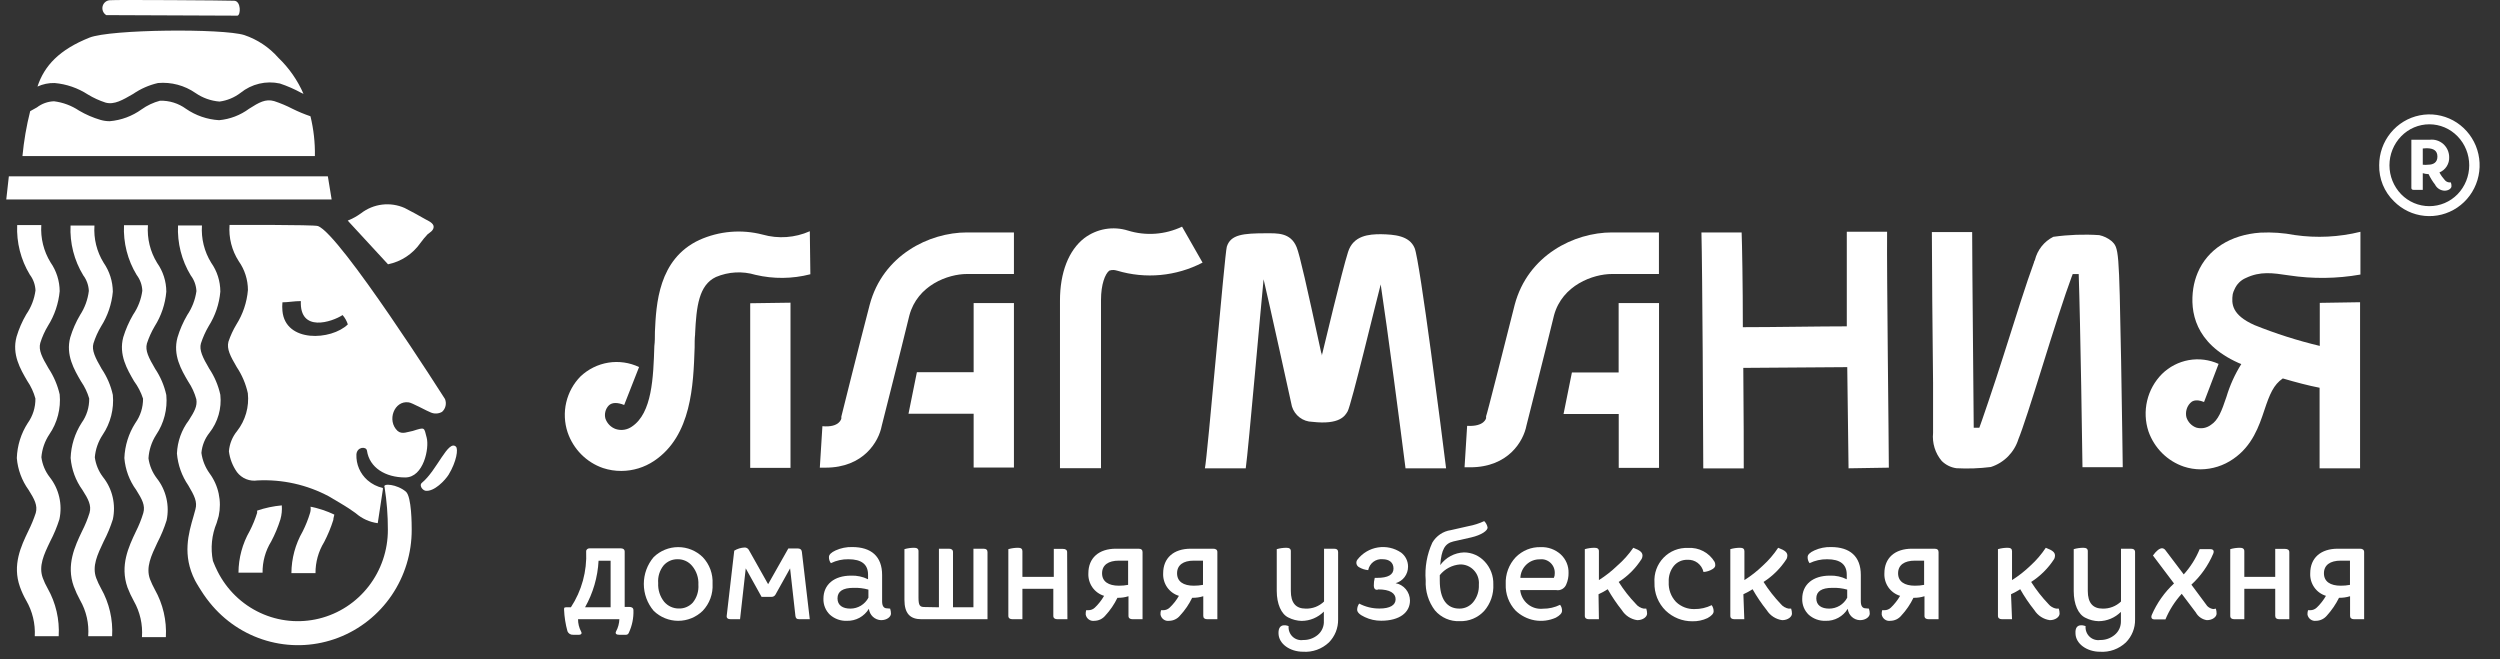
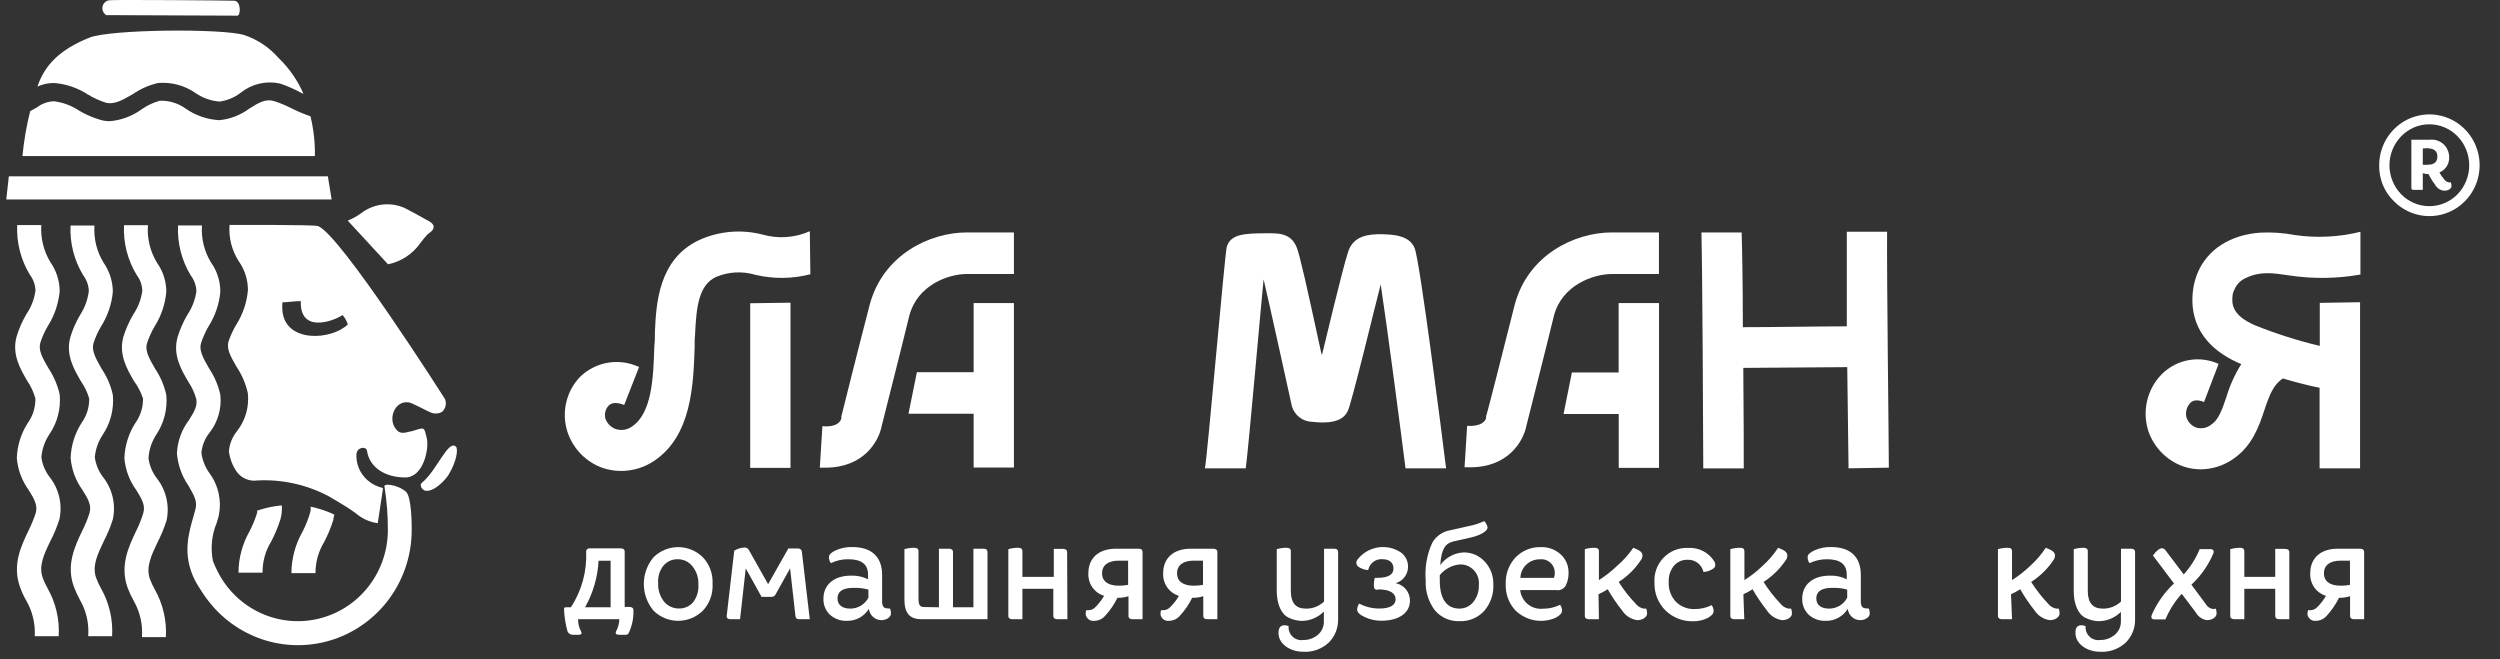
<svg xmlns="http://www.w3.org/2000/svg" width="110" height="29" viewBox="0 0 110 29" fill="none">
  <rect x="0" y="0" width="110" height="29" fill="#333333" stroke="none" />
  <path d="M19.579 17.556C19.579 17.556 14.957 10.281 13.986 9.945C13.807 9.883 10.1 9.896 10.1 9.896C10.057 10.459 10.2 11.021 10.505 11.494C10.766 11.863 10.908 12.306 10.909 12.761C10.863 13.302 10.688 13.823 10.399 14.281C10.256 14.519 10.139 14.772 10.051 15.036C9.97 15.351 10.132 15.667 10.416 16.151C10.649 16.5 10.815 16.891 10.905 17.302C10.97 17.9 10.798 18.5 10.428 18.971C10.223 19.222 10.099 19.531 10.072 19.856C10.113 20.187 10.236 20.503 10.428 20.774C10.533 20.911 10.671 21.017 10.83 21.081C10.989 21.145 11.162 21.165 11.33 21.139C12.421 21.084 13.505 21.326 14.471 21.84C14.904 22.106 15.236 22.274 15.653 22.582C15.927 22.82 16.263 22.973 16.621 23.02L16.847 21.532V21.471C16.596 21.416 16.362 21.298 16.167 21.127C16.008 20.987 15.882 20.813 15.797 20.617C15.713 20.421 15.674 20.209 15.682 19.995C15.706 19.655 16.119 19.63 16.147 19.831C16.256 20.577 16.957 21.008 17.831 21.008C18.64 21.008 18.895 19.716 18.774 19.257C18.652 18.798 18.717 18.786 18.159 18.962C17.948 18.995 17.693 19.13 17.495 18.962C17.009 18.511 17.345 17.61 17.981 17.704C18.098 17.704 18.839 18.114 18.96 18.151C19.039 18.184 19.123 18.199 19.208 18.194C19.293 18.189 19.376 18.164 19.45 18.122C19.527 18.053 19.581 17.962 19.604 17.86C19.627 17.759 19.619 17.653 19.579 17.556V17.556ZM12.427 13.679C12.415 13.553 12.415 13.427 12.427 13.302C12.682 13.302 12.941 13.248 13.237 13.248C13.18 14.646 14.605 14.167 15.074 13.863C15.178 13.983 15.256 14.122 15.305 14.273C14.577 14.982 12.553 15.089 12.427 13.679Z" fill="white" />
  <path d="M11.314 22.467C11.316 22.5 11.316 22.532 11.314 22.565C11.228 22.841 11.118 23.108 10.987 23.364C10.667 23.921 10.497 24.553 10.493 25.197H11.553C11.547 24.712 11.679 24.235 11.933 23.824C12.098 23.513 12.233 23.188 12.338 22.852C12.395 22.653 12.415 22.444 12.399 22.237C12.03 22.27 11.666 22.347 11.314 22.467V22.467Z" fill="white" />
  <path d="M13.663 22.294C13.677 22.386 13.67 22.48 13.643 22.569C13.558 22.851 13.448 23.126 13.315 23.389C12.996 23.944 12.826 24.574 12.822 25.217H13.882C13.879 24.735 14.011 24.261 14.262 23.852C14.425 23.539 14.56 23.213 14.666 22.876C14.666 22.794 14.699 22.716 14.711 22.643C14.377 22.483 14.025 22.366 13.663 22.294V22.294Z" fill="white" />
  <path d="M18.72 21.593C19.1 21.647 19.586 21.134 19.743 20.88C20.087 20.311 20.172 19.753 20.059 19.651C19.719 19.335 19.218 20.708 18.566 21.241C18.437 21.335 18.562 21.556 18.72 21.593Z" fill="white" />
  <path d="M15.3 9.707C15.509 9.624 15.706 9.515 15.887 9.383C16.157 9.175 16.477 9.044 16.813 9.003C17.15 8.962 17.491 9.013 17.802 9.15C17.948 9.219 18.571 9.559 18.737 9.658C18.83 9.707 19.089 9.818 19.081 9.986C19.073 10.154 18.891 10.244 18.822 10.301C18.707 10.422 18.6 10.551 18.502 10.687C18.162 11.174 17.651 11.511 17.073 11.629L15.3 9.707Z" fill="white" />
  <path d="M14.592 8.776H0.276L0.389 7.76H14.426L14.592 8.776Z" fill="white" />
  <path d="M10.447 0.689C10.597 0.665 10.609 0.05 10.309 0.033C10.01 0.017 5.048 -0.016 4.862 0.009C4.784 0.007 4.709 0.031 4.647 0.077C4.585 0.123 4.539 0.189 4.518 0.264C4.497 0.339 4.501 0.419 4.529 0.491C4.558 0.564 4.609 0.625 4.675 0.665L10.447 0.689Z" fill="white" />
  <path d="M2.402 3.653C2.923 3.699 3.426 3.872 3.867 4.158C4.111 4.307 4.372 4.426 4.644 4.514C5.028 4.621 5.405 4.395 5.858 4.133C6.19 3.905 6.56 3.743 6.951 3.653C7.535 3.602 8.119 3.757 8.602 4.092C8.916 4.309 9.28 4.439 9.659 4.469C9.996 4.424 10.315 4.291 10.586 4.084C10.826 3.89 11.105 3.753 11.404 3.682C11.703 3.611 12.014 3.608 12.314 3.674C12.639 3.782 12.953 3.92 13.253 4.084L13.354 4.129C13.093 3.531 12.718 2.992 12.249 2.543C11.844 2.082 11.326 1.737 10.748 1.543C9.805 1.247 4.862 1.284 3.932 1.657C2.612 2.186 1.952 2.887 1.649 3.809C1.885 3.7 2.142 3.646 2.402 3.653V3.653Z" fill="white" />
  <path d="M12.871 4.788C12.611 4.653 12.34 4.539 12.062 4.448C11.685 4.341 11.398 4.505 10.961 4.784C10.574 5.07 10.118 5.245 9.641 5.288C9.12 5.258 8.616 5.085 8.184 4.788C7.851 4.545 7.449 4.42 7.039 4.432C6.749 4.509 6.474 4.638 6.229 4.813C5.817 5.11 5.333 5.29 4.829 5.333C4.692 5.333 4.556 5.314 4.424 5.276C4.093 5.179 3.775 5.042 3.477 4.866C3.146 4.645 2.769 4.505 2.376 4.456C2.103 4.466 1.84 4.56 1.623 4.727L1.328 4.891C1.164 5.54 1.051 6.2 0.988 6.866H13.855C13.866 6.277 13.8 5.689 13.661 5.116C13.391 5.024 13.127 4.915 12.871 4.788V4.788Z" fill="white" />
  <path d="M16.921 21.434C17.019 22.053 17.068 22.68 17.066 23.307C17.069 24.209 16.771 25.086 16.221 25.796C15.672 26.506 14.902 27.007 14.036 27.219C13.17 27.431 12.259 27.342 11.449 26.965C10.639 26.589 9.979 25.947 9.574 25.143C9.498 24.992 9.429 24.838 9.368 24.68C9.257 24.118 9.315 23.536 9.534 23.008C9.562 22.905 9.594 22.807 9.623 22.704C9.692 22.38 9.692 22.044 9.622 21.719C9.553 21.394 9.415 21.089 9.218 20.823C9.029 20.559 8.906 20.252 8.862 19.929C8.89 19.604 9.014 19.294 9.218 19.04C9.587 18.569 9.759 17.97 9.695 17.372C9.605 16.96 9.439 16.569 9.206 16.22C8.922 15.736 8.756 15.4 8.841 15.109C8.927 14.844 9.041 14.59 9.181 14.351C9.471 13.893 9.648 13.372 9.695 12.83C9.694 12.374 9.553 11.93 9.291 11.559C8.989 11.07 8.847 10.496 8.886 9.92H7.833C7.797 10.693 7.992 11.458 8.392 12.117C8.544 12.316 8.631 12.558 8.643 12.81C8.59 13.188 8.451 13.548 8.238 13.863C8.056 14.173 7.912 14.505 7.809 14.851C7.599 15.621 7.975 16.269 8.279 16.785C8.441 17.024 8.562 17.289 8.639 17.568C8.688 17.872 8.554 18.105 8.307 18.495C7.989 18.915 7.807 19.425 7.785 19.954C7.828 20.459 8.001 20.944 8.287 21.36C8.55 21.807 8.692 22.077 8.598 22.413C8.574 22.512 8.546 22.606 8.518 22.704C8.291 23.479 8.016 24.426 8.582 25.541C8.655 25.684 8.845 25.979 8.845 25.979C8.997 26.222 9.168 26.453 9.355 26.668C10.028 27.442 10.917 27.99 11.905 28.238C12.893 28.487 13.932 28.424 14.884 28.059C15.836 27.694 16.656 27.043 17.233 26.194C17.81 25.345 18.118 24.338 18.115 23.307C18.115 23.11 18.115 21.856 17.86 21.634C17.471 21.302 16.819 21.249 16.921 21.434V21.434Z" fill="white" />
  <path d="M1.53 27.992H2.582C2.626 27.258 2.457 26.527 2.096 25.889C2.012 25.742 1.94 25.589 1.882 25.43C1.691 24.905 1.93 24.401 2.21 23.819C2.373 23.508 2.508 23.183 2.614 22.848C2.684 22.524 2.681 22.189 2.606 21.867C2.531 21.545 2.386 21.244 2.181 20.987C1.987 20.734 1.863 20.435 1.821 20.118C1.851 19.757 1.972 19.409 2.173 19.109C2.524 18.597 2.684 17.976 2.626 17.355C2.532 16.944 2.365 16.554 2.133 16.203C1.849 15.72 1.687 15.404 1.772 15.092C1.854 14.826 1.968 14.572 2.112 14.334C2.4 13.875 2.576 13.354 2.626 12.813C2.623 12.358 2.482 11.915 2.222 11.543C1.922 11.052 1.78 10.479 1.817 9.903H0.756C0.722 10.67 0.915 11.43 1.311 12.084C1.463 12.283 1.55 12.525 1.562 12.777C1.512 13.155 1.373 13.517 1.157 13.83C0.975 14.14 0.831 14.472 0.728 14.818C0.518 15.593 0.894 16.236 1.198 16.757C1.36 16.994 1.482 17.257 1.558 17.535C1.564 17.922 1.446 18.3 1.222 18.613C0.925 19.073 0.759 19.606 0.74 20.155C0.782 20.661 0.962 21.146 1.258 21.556C1.517 21.966 1.663 22.241 1.574 22.569C1.484 22.842 1.374 23.107 1.246 23.364C0.926 24.032 0.534 24.856 0.878 25.823C0.952 26.031 1.044 26.231 1.153 26.422C1.428 26.896 1.559 27.442 1.53 27.992V27.992Z" fill="white" />
  <path d="M3.925 17.535C3.931 17.921 3.813 18.298 3.589 18.609C3.294 19.069 3.127 19.602 3.108 20.151C3.15 20.658 3.329 21.145 3.626 21.556C3.889 21.966 4.03 22.237 3.941 22.565C3.855 22.84 3.745 23.108 3.614 23.364C3.298 24.028 2.905 24.856 3.245 25.799C3.322 26.006 3.414 26.208 3.52 26.401C3.798 26.882 3.923 27.437 3.881 27.992H4.933C4.976 27.259 4.807 26.53 4.447 25.893C4.365 25.746 4.293 25.592 4.233 25.434C4.043 24.909 4.285 24.409 4.561 23.823C4.724 23.512 4.859 23.187 4.965 22.852C5.035 22.529 5.032 22.194 4.957 21.872C4.883 21.549 4.737 21.248 4.532 20.991C4.339 20.738 4.215 20.438 4.172 20.122C4.202 19.768 4.321 19.429 4.516 19.134C4.863 18.619 5.022 17.997 4.965 17.376C4.875 16.965 4.707 16.575 4.472 16.228C4.192 15.744 4.026 15.408 4.111 15.113C4.194 14.847 4.308 14.593 4.451 14.355C4.74 13.897 4.917 13.375 4.965 12.834C4.96 12.379 4.819 11.936 4.561 11.563C4.258 11.074 4.116 10.5 4.156 9.924H3.104C3.068 10.694 3.263 11.457 3.662 12.113C3.812 12.311 3.898 12.552 3.909 12.801C3.863 13.179 3.732 13.541 3.524 13.859C3.341 14.169 3.195 14.501 3.091 14.847C2.885 15.617 3.261 16.261 3.565 16.781C3.724 17.011 3.846 17.266 3.925 17.535V17.535Z" fill="white" />
  <path d="M6.294 17.54C6.297 17.926 6.178 18.302 5.954 18.614C5.66 19.075 5.494 19.607 5.472 20.155C5.514 20.664 5.695 21.151 5.995 21.561C6.254 21.971 6.399 22.242 6.306 22.57C6.221 22.852 6.111 23.126 5.978 23.389C5.663 24.053 5.27 24.881 5.61 25.849C5.689 26.055 5.782 26.255 5.889 26.447C6.162 26.928 6.286 27.48 6.246 28.033H7.298C7.34 27.302 7.171 26.575 6.812 25.939C6.731 25.791 6.659 25.637 6.598 25.48C6.412 24.959 6.65 24.455 6.926 23.873C7.088 23.561 7.224 23.234 7.33 22.898C7.399 22.575 7.395 22.241 7.32 21.92C7.245 21.599 7.101 21.298 6.897 21.041C6.704 20.786 6.578 20.486 6.533 20.168C6.555 19.8 6.671 19.444 6.869 19.135C7.216 18.621 7.375 18 7.318 17.381C7.228 16.969 7.062 16.578 6.828 16.229C6.545 15.745 6.379 15.429 6.464 15.114C6.55 14.851 6.664 14.598 6.804 14.36C7.095 13.901 7.271 13.378 7.318 12.835C7.317 12.38 7.175 11.938 6.913 11.568C6.608 11.072 6.466 10.491 6.509 9.908H5.456C5.42 10.679 5.615 11.444 6.015 12.101C6.167 12.3 6.253 12.543 6.262 12.794C6.211 13.172 6.072 13.533 5.857 13.847C5.675 14.158 5.53 14.49 5.424 14.835C5.217 15.606 5.594 16.249 5.897 16.77C6.07 17.003 6.204 17.263 6.294 17.54V17.54Z" fill="white" />
-   <path d="M86.083 20.602C85.839 20.569 85.612 20.457 85.436 20.282C85.293 20.114 85.186 19.918 85.121 19.706C85.056 19.495 85.033 19.273 85.055 19.052C85.055 18.798 85.055 17.937 85.055 16.835C85.031 14.63 85.002 11.605 85.002 10.211H86.775C86.775 11.596 86.844 18.409 86.844 18.819H87.091C87.111 18.786 87.751 16.925 88.164 15.613C88.666 14.023 89.184 12.383 89.495 11.547C89.495 11.51 89.524 11.473 89.536 11.441C89.59 11.221 89.69 11.017 89.83 10.84C89.97 10.664 90.145 10.521 90.345 10.42C91.016 10.326 91.694 10.301 92.369 10.346C92.563 10.388 92.745 10.475 92.9 10.6C93.235 10.912 93.235 10.912 93.329 15.871C93.369 18.167 93.401 20.479 93.401 20.557H91.629C91.629 20.224 91.535 14.13 91.463 12.059C91.369 12.059 91.276 12.059 91.195 12.059C91.195 12.096 91.167 12.133 91.155 12.174C90.859 12.961 90.325 14.634 89.856 16.146C89.386 17.659 88.989 18.892 88.811 19.319C88.722 19.608 88.564 19.87 88.353 20.084C88.141 20.298 87.882 20.457 87.597 20.548C87.095 20.611 86.588 20.629 86.083 20.602V20.602Z" fill="white" />
  <path d="M54.813 20.606C54.93 19.786 55.513 13.101 55.598 12.289C55.829 13.252 56.812 17.732 56.845 17.884C56.905 18.078 57.024 18.247 57.184 18.368C57.345 18.49 57.539 18.557 57.739 18.56C58.953 18.7 59.184 18.294 59.297 18.097C59.459 17.81 60.548 13.273 60.751 12.514C61.05 14.486 61.613 18.794 61.843 20.606H63.628C63.458 19.228 62.475 11.469 62.244 10.916C62.013 10.363 61.346 10.317 60.759 10.305C60.245 10.305 59.544 10.354 59.314 11.088C59.051 11.908 58.237 15.335 58.16 15.646C58.16 15.605 58.16 15.564 58.132 15.519C57.496 12.58 57.189 11.211 57.051 10.875C56.784 10.215 56.169 10.268 55.727 10.264C54.699 10.264 54.145 10.317 53.979 10.858C53.89 11.158 53.125 20.11 53.016 20.606H54.813Z" fill="white" />
  <path d="M33.009 13.343V20.585H34.782C34.782 15.183 34.782 13.65 34.782 13.318L33.009 13.343ZM35.656 12.068L35.632 10.174C34.977 10.465 34.243 10.517 33.555 10.322C32.626 10.081 31.643 10.165 30.767 10.56C28.961 11.404 28.872 13.396 28.816 14.601V14.626C28.816 14.818 28.816 15.036 28.791 15.228C28.747 16.61 28.694 18.175 27.804 18.77C27.702 18.841 27.586 18.889 27.464 18.908C27.342 18.927 27.217 18.918 27.099 18.88C26.993 18.844 26.896 18.783 26.816 18.703C26.736 18.622 26.675 18.525 26.638 18.417C26.611 18.317 26.611 18.211 26.636 18.111C26.662 18.01 26.712 17.918 26.784 17.843C26.925 17.704 27.156 17.696 27.464 17.819L28.119 16.15C27.699 15.951 27.229 15.883 26.77 15.956C26.311 16.029 25.885 16.24 25.545 16.56C25.233 16.876 25.015 17.273 24.914 17.708C24.813 18.142 24.834 18.597 24.974 19.02C25.098 19.385 25.302 19.717 25.573 19.99C25.843 20.263 26.171 20.47 26.533 20.594C26.794 20.68 27.067 20.723 27.342 20.721C27.855 20.719 28.356 20.565 28.783 20.278C30.434 19.171 30.507 16.933 30.564 15.298C30.564 15.101 30.564 14.888 30.584 14.72V14.687C30.641 13.49 30.746 12.543 31.503 12.187C32.054 11.954 32.667 11.921 33.24 12.093C34.034 12.28 34.861 12.272 35.652 12.068H35.656Z" fill="white" />
  <path d="M98.322 12.724C98.418 12.502 98.595 12.326 98.816 12.232C99.455 11.929 99.981 12.007 100.714 12.117C101.758 12.276 102.82 12.264 103.859 12.08V10.199C102.914 10.433 101.933 10.481 100.969 10.342C100.472 10.247 99.965 10.211 99.459 10.236C98.128 10.326 97.128 10.982 96.699 11.998C96.606 12.219 96.541 12.45 96.504 12.687C96.351 13.708 96.573 15.105 98.488 15.966L98.617 16.019C98.335 16.469 98.114 16.956 97.962 17.466C97.751 18.089 97.606 18.483 97.278 18.696C97.187 18.764 97.082 18.81 96.972 18.831C96.861 18.851 96.747 18.846 96.638 18.815C96.535 18.778 96.442 18.717 96.366 18.637C96.29 18.558 96.234 18.461 96.201 18.356C96.176 18.246 96.178 18.131 96.208 18.022C96.237 17.913 96.293 17.814 96.371 17.733C96.428 17.675 96.577 17.528 96.978 17.688L97.618 16.011C97.207 15.824 96.75 15.766 96.306 15.845C95.862 15.924 95.452 16.136 95.128 16.454C94.806 16.777 94.579 17.185 94.474 17.632C94.369 18.079 94.389 18.547 94.533 18.983C94.66 19.344 94.866 19.671 95.136 19.94C95.406 20.208 95.733 20.411 96.092 20.532C96.328 20.61 96.576 20.65 96.824 20.651C97.339 20.648 97.841 20.488 98.265 20.192C99.103 19.618 99.399 18.749 99.633 18.044C99.868 17.339 100.038 16.929 100.443 16.651C101.014 16.819 101.588 16.97 102.062 17.061V18.88V20.606H103.843V18.884C103.843 16.774 103.843 13.888 103.843 13.298L102.07 13.326V15.22C101.09 14.986 100.128 14.679 99.192 14.302C98.192 13.855 98.18 13.363 98.241 12.937C98.259 12.863 98.287 12.791 98.322 12.724V12.724Z" fill="white" />
  <path d="M81.336 20.606L83.109 20.577C83.109 19.54 83.015 12.101 83.032 10.195H81.259V14.359C80.044 14.359 78.045 14.396 76.685 14.396C76.685 12.49 76.652 10.764 76.632 10.227H74.863C74.904 11.756 74.944 19.245 74.944 20.61H76.725C76.725 19.966 76.725 18.151 76.705 16.187L81.279 16.154C81.307 18.278 81.328 20.221 81.336 20.606V20.606Z" fill="white" />
  <path d="M42.544 10.227C40.889 10.227 38.845 11.224 38.266 13.412C37.801 15.191 37.028 18.29 37.019 18.331V18.413C37.019 18.413 36.951 18.823 36.186 18.753L36.072 20.577H36.319C38.003 20.577 38.667 19.421 38.796 18.737C38.877 18.405 39.606 15.552 40.011 13.884C40.367 12.543 41.719 12.056 42.544 12.056H44.613V10.227H42.544ZM42.84 16.376H40.343L39.974 18.204H42.84V20.573H44.613V13.335H42.84V16.376Z" fill="white" />
  <path d="M70.925 12.056H72.993V10.227H70.925C69.269 10.227 67.225 11.224 66.646 13.412C66.197 15.191 65.408 18.315 65.388 18.315V18.397C65.388 18.397 65.319 18.782 64.554 18.737L64.44 20.561H64.687C66.371 20.561 67.035 19.405 67.165 18.72C67.246 18.388 67.974 15.536 68.379 13.867C68.743 12.543 70.099 12.056 70.925 12.056ZM71.22 13.335V16.388H69.164L68.796 18.216H71.224V20.585H72.997V13.335H71.22Z" fill="white" />
-   <path d="M48.444 20.602H46.639V13.224C46.639 11.994 47.019 11.01 47.715 10.473C47.987 10.271 48.301 10.135 48.634 10.078C48.967 10.021 49.308 10.044 49.63 10.145C50.417 10.389 51.265 10.327 52.01 9.973L52.913 11.555C51.75 12.158 50.404 12.284 49.152 11.908C48.922 11.842 48.845 11.908 48.808 11.908C48.626 12.051 48.444 12.506 48.444 13.203V20.602Z" fill="white" />
  <path d="M27.547 27.93H27.24C27.122 27.93 27.058 27.881 27.106 27.782C27.196 27.618 27.246 27.434 27.252 27.245H25.434C25.433 27.434 25.479 27.621 25.568 27.787C25.629 27.897 25.54 27.93 25.483 27.93H25.22C25.168 27.934 25.116 27.922 25.07 27.895C25.026 27.868 24.99 27.827 24.969 27.778C24.883 27.467 24.832 27.146 24.819 26.823C24.819 26.75 24.819 26.721 24.904 26.721H25.119C25.596 25.994 25.831 25.133 25.791 24.262C25.791 24.171 25.864 24.126 25.948 24.126H27.304C27.422 24.126 27.486 24.175 27.486 24.274V26.704H27.689C27.806 26.704 27.871 26.754 27.871 26.852C27.883 27.193 27.813 27.532 27.669 27.84C27.66 27.866 27.644 27.888 27.622 27.905C27.601 27.921 27.574 27.93 27.547 27.93V27.93ZM26.867 26.721V24.671H26.337C26.3 25.392 26.096 26.094 25.742 26.721H26.867Z" fill="white" />
  <path d="M31.353 25.692C31.365 25.909 31.333 26.127 31.258 26.331C31.184 26.534 31.068 26.72 30.919 26.877C30.629 27.159 30.243 27.316 29.841 27.316C29.439 27.316 29.052 27.159 28.762 26.877C28.482 26.548 28.328 26.128 28.328 25.694C28.328 25.26 28.482 24.841 28.762 24.512C29.052 24.23 29.439 24.073 29.841 24.073C30.243 24.073 30.629 24.23 30.919 24.512C31.068 24.668 31.183 24.853 31.258 25.056C31.332 25.259 31.364 25.476 31.353 25.692ZM28.96 25.66C28.945 25.956 29.039 26.248 29.224 26.479C29.304 26.572 29.402 26.647 29.514 26.698C29.625 26.749 29.745 26.775 29.867 26.774C29.982 26.778 30.096 26.757 30.202 26.712C30.308 26.668 30.404 26.601 30.482 26.516C30.662 26.294 30.75 26.011 30.729 25.725C30.745 25.427 30.648 25.134 30.458 24.905C30.381 24.811 30.284 24.734 30.174 24.683C30.064 24.631 29.944 24.605 29.823 24.606C29.706 24.603 29.591 24.625 29.484 24.671C29.377 24.717 29.282 24.786 29.203 24.873C29.024 25.093 28.937 25.375 28.96 25.66V25.66Z" fill="white" />
  <path d="M35.63 27.246H35.181C35.051 27.246 35.015 27.205 34.999 27.107L34.764 25.008L34.12 26.164C34.102 26.196 34.075 26.222 34.043 26.239C34.011 26.256 33.975 26.264 33.938 26.262H33.509L32.813 25.008L32.562 27.246H32.157C32.028 27.246 31.963 27.197 31.975 27.098L32.307 24.229C32.445 24.146 32.6 24.098 32.76 24.09C32.799 24.088 32.838 24.097 32.871 24.117C32.905 24.137 32.933 24.166 32.951 24.201L33.797 25.705L34.687 24.131H35.092C35.205 24.131 35.27 24.18 35.282 24.278L35.63 27.246Z" fill="white" />
  <path d="M39.166 26.779C39.19 26.85 39.202 26.925 39.202 27C39.202 27.14 39.024 27.287 38.769 27.287C38.635 27.283 38.507 27.23 38.408 27.139C38.309 27.047 38.246 26.922 38.231 26.787C38.129 26.953 37.986 27.09 37.817 27.183C37.647 27.275 37.456 27.321 37.263 27.316C36.99 27.327 36.724 27.232 36.518 27.049C36.424 26.959 36.349 26.85 36.3 26.728C36.25 26.607 36.227 26.476 36.231 26.345C36.231 25.713 36.709 25.328 37.445 25.328C37.704 25.318 37.961 25.373 38.194 25.488V25.283C38.194 24.832 37.907 24.607 37.332 24.607C37.065 24.602 36.8 24.661 36.559 24.779C36.5 24.702 36.469 24.606 36.474 24.508C36.474 24.406 36.571 24.307 36.769 24.217C36.998 24.114 37.247 24.063 37.498 24.07C38.332 24.07 38.813 24.48 38.813 25.299V26.459C38.813 26.664 38.886 26.767 39.028 26.767L39.166 26.779ZM38.21 26.299V25.943C37.997 25.883 37.776 25.857 37.555 25.865C37.085 25.865 36.85 26.021 36.85 26.328C36.85 26.636 37.081 26.779 37.417 26.779C37.58 26.779 37.739 26.734 37.879 26.65C38.019 26.565 38.133 26.444 38.21 26.299V26.299Z" fill="white" />
  <path d="M41.313 26.721V24.143H41.75C41.867 24.143 41.932 24.192 41.932 24.291V26.721H42.831V24.143H43.268C43.389 24.143 43.45 24.192 43.45 24.291V27.246H40.544C40.046 27.246 39.795 26.996 39.795 26.389V24.163C39.934 24.122 40.079 24.102 40.224 24.102C40.349 24.102 40.414 24.151 40.414 24.25V26.299C40.414 26.643 40.475 26.709 40.677 26.709L41.313 26.721Z" fill="white" />
  <path d="M46.966 27.246H46.529C46.411 27.246 46.346 27.197 46.346 27.098V25.906H44.986V27.246H44.553C44.432 27.246 44.367 27.197 44.367 27.098V24.163C44.508 24.122 44.654 24.102 44.8 24.102C44.926 24.102 44.986 24.151 44.986 24.25V25.381H46.367V24.151H46.771C46.889 24.151 46.954 24.2 46.954 24.299L46.966 27.246Z" fill="white" />
  <path d="M47.771 27.041C47.768 26.976 47.774 26.911 47.791 26.849H47.888C47.995 26.85 48.099 26.809 48.175 26.734C48.334 26.582 48.47 26.408 48.58 26.217C48.372 26.154 48.191 26.022 48.065 25.843C47.94 25.663 47.877 25.445 47.888 25.225C47.888 24.553 48.346 24.143 49.102 24.143H50.09C50.212 24.143 50.272 24.192 50.272 24.291V27.246H49.839C49.718 27.246 49.653 27.197 49.653 27.099V26.234C49.496 26.284 49.332 26.307 49.167 26.303C49.028 26.59 48.848 26.854 48.633 27.086C48.574 27.158 48.5 27.215 48.417 27.255C48.334 27.294 48.243 27.315 48.151 27.316C48.065 27.329 47.977 27.308 47.906 27.256C47.835 27.205 47.787 27.128 47.771 27.041V27.041ZM49.637 24.668H49.232C48.767 24.668 48.491 24.861 48.491 25.225C48.491 25.59 48.775 25.771 49.232 25.771C49.368 25.772 49.503 25.76 49.637 25.734V24.668Z" fill="white" />
  <path d="M51.062 27.041C51.058 26.976 51.066 26.911 51.086 26.849H51.184C51.289 26.849 51.391 26.808 51.467 26.734C51.626 26.583 51.763 26.409 51.872 26.217C51.663 26.154 51.482 26.022 51.356 25.843C51.231 25.663 51.169 25.445 51.179 25.225C51.179 24.553 51.637 24.143 52.394 24.143H53.377C53.499 24.143 53.564 24.192 53.564 24.291V27.246H53.126C53.005 27.246 52.944 27.197 52.944 27.099V26.234C52.786 26.283 52.62 26.307 52.455 26.303C52.316 26.59 52.136 26.854 51.92 27.086C51.862 27.157 51.789 27.215 51.706 27.254C51.624 27.294 51.534 27.315 51.443 27.316C51.356 27.329 51.268 27.308 51.197 27.256C51.126 27.205 51.078 27.128 51.062 27.041V27.041ZM52.932 24.668H52.527C52.066 24.668 51.791 24.861 51.791 25.225C51.791 25.59 52.07 25.771 52.527 25.771C52.663 25.771 52.799 25.759 52.932 25.734V24.668Z" fill="white" />
  <path d="M56.699 27.549C56.692 27.635 56.703 27.721 56.733 27.801C56.763 27.881 56.811 27.953 56.872 28.012C56.934 28.071 57.008 28.115 57.089 28.14C57.17 28.166 57.255 28.173 57.339 28.16C57.573 28.166 57.802 28.086 57.983 27.934C58.071 27.86 58.142 27.766 58.188 27.659C58.235 27.552 58.256 27.436 58.25 27.32V26.91C57.989 27.171 57.637 27.319 57.27 27.32C57.069 27.314 56.871 27.264 56.691 27.172C56.376 27.024 56.177 26.574 56.177 26V24.163C56.317 24.122 56.461 24.102 56.606 24.102C56.732 24.102 56.797 24.151 56.797 24.25V26.004C56.797 26.52 57.011 26.779 57.448 26.779C57.597 26.784 57.745 26.759 57.884 26.706C58.023 26.652 58.15 26.571 58.258 26.467V24.143H58.695C58.816 24.143 58.877 24.192 58.877 24.291V27.262C58.879 27.448 58.844 27.633 58.775 27.806C58.705 27.978 58.602 28.135 58.472 28.267C58.32 28.41 58.14 28.521 57.944 28.591C57.747 28.662 57.539 28.691 57.331 28.676C56.764 28.676 56.254 28.332 56.254 27.857C56.246 27.352 56.699 27.549 56.699 27.549V27.549Z" fill="white" />
  <path d="M91.766 27.549C91.758 27.635 91.77 27.721 91.8 27.801C91.83 27.881 91.877 27.953 91.939 28.012C92 28.071 92.074 28.115 92.155 28.14C92.236 28.166 92.322 28.173 92.405 28.16C92.638 28.165 92.865 28.085 93.045 27.935C93.133 27.862 93.204 27.77 93.252 27.666C93.299 27.561 93.323 27.447 93.32 27.332V26.922C93.059 27.183 92.707 27.33 92.341 27.332C92.139 27.327 91.942 27.276 91.762 27.184C91.442 27.037 91.244 26.586 91.244 26.012V24.163C91.383 24.122 91.528 24.102 91.673 24.102C91.798 24.102 91.863 24.151 91.863 24.25V26.004C91.863 26.52 92.082 26.779 92.515 26.779C92.814 26.787 93.106 26.675 93.324 26.467V24.143H93.757C93.879 24.143 93.943 24.192 93.943 24.291V27.262C93.946 27.449 93.912 27.634 93.842 27.806C93.772 27.979 93.669 28.135 93.539 28.267C93.386 28.411 93.206 28.521 93.01 28.592C92.814 28.662 92.605 28.691 92.397 28.677C91.835 28.677 91.321 28.332 91.321 27.857C91.296 27.352 91.766 27.549 91.766 27.549V27.549Z" fill="white" />
  <path d="M60.594 25.951C60.493 25.951 60.448 25.885 60.448 25.766C60.446 25.652 60.459 25.537 60.489 25.426H60.594C61.075 25.426 61.314 25.287 61.314 25.016C61.314 24.746 61.12 24.606 60.837 24.606C60.691 24.591 60.545 24.632 60.427 24.721C60.309 24.81 60.229 24.94 60.201 25.086C60.058 25.074 59.92 25.029 59.796 24.955C59.769 24.94 59.744 24.919 59.725 24.894C59.706 24.868 59.692 24.839 59.685 24.808C59.679 24.777 59.678 24.744 59.685 24.713C59.691 24.682 59.705 24.652 59.724 24.627C59.947 24.338 60.269 24.145 60.627 24.088C60.984 24.03 61.35 24.111 61.65 24.315C61.745 24.387 61.822 24.481 61.875 24.588C61.928 24.696 61.955 24.814 61.954 24.934C61.954 25.099 61.901 25.26 61.802 25.391C61.703 25.522 61.565 25.616 61.407 25.66C61.584 25.693 61.743 25.787 61.858 25.926C61.973 26.065 62.037 26.241 62.039 26.422C62.039 26.951 61.581 27.312 60.772 27.312C60.523 27.314 60.277 27.259 60.051 27.152C59.825 27.049 59.715 26.939 59.715 26.828C59.716 26.73 59.747 26.636 59.804 26.558C60.08 26.703 60.388 26.778 60.699 26.775C61.16 26.775 61.407 26.627 61.407 26.365C61.407 26.102 61.157 25.934 60.647 25.934L60.594 25.951Z" fill="white" />
  <path d="M63.022 23.876C63.108 23.729 63.225 23.604 63.366 23.508C63.506 23.413 63.665 23.351 63.832 23.327L64.609 23.151C64.849 23.107 65.083 23.033 65.305 22.929C65.379 23.001 65.43 23.094 65.451 23.196C65.479 23.343 65.176 23.544 64.734 23.646L63.949 23.823C63.577 23.913 63.423 24.171 63.37 24.864C63.492 24.697 63.648 24.56 63.829 24.464C64.01 24.367 64.21 24.313 64.415 24.306C64.588 24.306 64.759 24.343 64.917 24.413C65.075 24.484 65.217 24.587 65.334 24.716C65.457 24.849 65.553 25.005 65.617 25.175C65.681 25.345 65.711 25.526 65.706 25.708C65.729 26.139 65.584 26.562 65.301 26.885C65.164 27.032 64.998 27.148 64.813 27.225C64.628 27.302 64.428 27.338 64.229 27.331C64.023 27.341 63.817 27.303 63.628 27.221C63.439 27.139 63.27 27.014 63.136 26.856C62.85 26.479 62.707 26.011 62.731 25.536C62.684 24.966 62.784 24.394 63.022 23.876V23.876ZM63.35 25.548C63.35 26.368 63.666 26.778 64.208 26.778C64.325 26.78 64.44 26.756 64.546 26.707C64.651 26.658 64.745 26.586 64.82 26.495C64.995 26.279 65.084 26.004 65.07 25.725C65.08 25.61 65.066 25.494 65.028 25.384C64.991 25.275 64.931 25.176 64.852 25.092C64.774 25.008 64.679 24.941 64.574 24.897C64.468 24.853 64.355 24.832 64.241 24.835C64.068 24.848 63.901 24.897 63.748 24.978C63.594 25.059 63.459 25.171 63.35 25.306V25.548Z" fill="white" />
  <path d="M68.729 26.877C68.729 26.98 68.636 27.078 68.458 27.177C68.164 27.308 67.838 27.349 67.522 27.293C67.206 27.236 66.913 27.086 66.681 26.861C66.537 26.707 66.425 26.525 66.351 26.327C66.277 26.128 66.244 25.917 66.252 25.705C66.242 25.487 66.276 25.269 66.352 25.065C66.428 24.86 66.544 24.674 66.693 24.516C66.837 24.371 67.008 24.257 67.197 24.18C67.385 24.104 67.587 24.068 67.79 24.074C68.114 24.06 68.431 24.175 68.672 24.393C68.785 24.497 68.874 24.624 68.933 24.765C68.993 24.907 69.021 25.059 69.016 25.213C69.019 25.382 68.986 25.55 68.919 25.705C68.886 25.795 68.822 25.87 68.739 25.918C68.656 25.965 68.559 25.981 68.466 25.963H66.888C66.914 26.207 67.035 26.43 67.224 26.584C67.413 26.738 67.654 26.809 67.895 26.783C68.155 26.785 68.411 26.726 68.644 26.611C68.703 26.687 68.733 26.781 68.729 26.877V26.877ZM66.896 25.426H68.369C68.398 25.368 68.412 25.303 68.409 25.238C68.415 25.151 68.401 25.064 68.37 24.983C68.338 24.901 68.289 24.828 68.227 24.769C68.164 24.709 68.089 24.664 68.008 24.636C67.926 24.609 67.839 24.6 67.754 24.611C67.534 24.606 67.321 24.689 67.161 24.841C67 24.994 66.905 25.204 66.896 25.426V25.426Z" fill="white" />
  <path d="M70.352 27.246H69.914C69.797 27.246 69.732 27.197 69.732 27.098V24.163C69.871 24.122 70.016 24.102 70.161 24.102C70.287 24.102 70.352 24.151 70.352 24.25V25.524C70.642 25.341 70.913 25.128 71.161 24.889C71.428 24.658 71.664 24.394 71.865 24.102C72.181 24.221 72.27 24.311 72.27 24.451C72.268 24.499 72.256 24.547 72.234 24.59C71.974 25 71.629 25.347 71.222 25.606C71.442 25.956 71.697 26.282 71.983 26.578C72.068 26.684 72.189 26.755 72.323 26.779H72.436C72.46 26.85 72.472 26.925 72.472 27C72.472 27.139 72.294 27.287 72.039 27.287C71.902 27.268 71.77 27.218 71.654 27.143C71.537 27.067 71.438 26.967 71.363 26.848C71.132 26.558 70.924 26.25 70.74 25.926C70.619 26.004 70.493 26.074 70.335 26.147L70.352 27.246Z" fill="white" />
  <path d="M75.472 24.872C75.472 24.938 75.432 24.987 75.359 25.036C75.237 25.113 75.098 25.158 74.954 25.168C74.918 25.007 74.826 24.865 74.696 24.766C74.565 24.668 74.404 24.62 74.242 24.631C74.13 24.628 74.019 24.65 73.917 24.696C73.814 24.742 73.724 24.811 73.651 24.897C73.491 25.097 73.41 25.349 73.424 25.606C73.415 25.768 73.439 25.93 73.495 26.081C73.55 26.233 73.637 26.371 73.748 26.488C73.967 26.696 74.258 26.808 74.558 26.799C74.82 26.802 75.079 26.743 75.315 26.627C75.37 26.706 75.4 26.8 75.4 26.897C75.4 27 75.307 27.098 75.129 27.197C74.921 27.294 74.694 27.342 74.465 27.336C74.028 27.34 73.608 27.172 73.291 26.869C73.128 26.71 73.001 26.518 72.915 26.307C72.83 26.095 72.79 25.867 72.797 25.639C72.783 25.437 72.811 25.235 72.88 25.045C72.949 24.856 73.057 24.683 73.197 24.538C73.336 24.394 73.504 24.281 73.69 24.207C73.876 24.134 74.075 24.1 74.274 24.11C74.506 24.094 74.738 24.142 74.945 24.251C75.151 24.359 75.324 24.523 75.444 24.725C75.464 24.771 75.474 24.822 75.472 24.872V24.872Z" fill="white" />
  <path d="M76.749 27.246H76.316C76.199 27.246 76.134 27.197 76.134 27.098V24.163C76.274 24.122 76.418 24.102 76.563 24.102C76.693 24.102 76.754 24.151 76.754 24.25V25.524C77.044 25.341 77.315 25.128 77.563 24.889C77.82 24.656 78.047 24.392 78.239 24.102C78.555 24.221 78.644 24.311 78.644 24.451C78.642 24.499 78.631 24.546 78.612 24.59C78.349 24.999 78.002 25.345 77.596 25.606C77.817 25.955 78.072 26.28 78.356 26.578C78.442 26.684 78.563 26.755 78.697 26.779H78.81C78.834 26.85 78.846 26.925 78.846 27C78.846 27.139 78.668 27.287 78.417 27.287C78.279 27.268 78.147 27.219 78.029 27.143C77.912 27.068 77.812 26.967 77.737 26.848C77.506 26.558 77.298 26.25 77.114 25.926C76.992 26.004 76.867 26.074 76.709 26.147L76.749 27.246Z" fill="white" />
  <path d="M82.232 26.779C82.257 26.85 82.269 26.925 82.269 27C82.269 27.14 82.091 27.287 81.84 27.287C81.705 27.284 81.577 27.232 81.478 27.14C81.379 27.048 81.316 26.923 81.301 26.787C81.199 26.954 81.056 27.09 80.885 27.183C80.715 27.276 80.523 27.322 80.33 27.316C80.057 27.327 79.79 27.232 79.585 27.05C79.49 26.959 79.416 26.85 79.366 26.729C79.317 26.607 79.293 26.476 79.298 26.345C79.298 25.713 79.775 25.328 80.512 25.328C80.769 25.318 81.025 25.373 81.257 25.488V25.283C81.257 24.832 80.969 24.607 80.395 24.607C80.127 24.603 79.863 24.662 79.621 24.779C79.562 24.702 79.532 24.606 79.536 24.508C79.536 24.406 79.634 24.308 79.836 24.217C80.065 24.113 80.314 24.063 80.565 24.07C81.394 24.07 81.876 24.48 81.876 25.299V26.459C81.876 26.664 81.949 26.767 82.095 26.767L82.232 26.779ZM81.277 26.3V25.943C81.064 25.883 80.843 25.857 80.621 25.865C80.152 25.865 79.917 26.021 79.917 26.328C79.917 26.636 80.148 26.779 80.484 26.779C80.646 26.779 80.806 26.735 80.946 26.651C81.086 26.566 81.2 26.445 81.277 26.3V26.3Z" fill="white" />
-   <path d="M82.795 27.041C82.792 26.976 82.799 26.911 82.815 26.849H82.913C83.02 26.85 83.123 26.809 83.2 26.734C83.358 26.582 83.494 26.408 83.605 26.217C83.396 26.154 83.215 26.022 83.089 25.843C82.964 25.663 82.902 25.445 82.913 25.225C82.913 24.553 83.37 24.143 84.127 24.143H85.115C85.236 24.143 85.297 24.192 85.297 24.291V27.246H84.864C84.742 27.246 84.677 27.197 84.677 27.099V26.234C84.52 26.284 84.356 26.307 84.192 26.303C84.053 26.59 83.873 26.854 83.657 27.086C83.598 27.158 83.525 27.215 83.441 27.255C83.358 27.294 83.268 27.315 83.176 27.316C83.09 27.329 83.002 27.308 82.931 27.256C82.86 27.205 82.811 27.128 82.795 27.041V27.041ZM84.661 24.668H84.257C83.791 24.668 83.516 24.861 83.516 25.225C83.516 25.59 83.799 25.771 84.257 25.771C84.392 25.772 84.528 25.76 84.661 25.734V24.668Z" fill="white" />
  <path d="M88.529 27.246H88.096C87.975 27.246 87.91 27.197 87.91 27.098V24.163C88.05 24.122 88.194 24.102 88.339 24.102C88.469 24.102 88.529 24.151 88.529 24.25V25.524C88.82 25.341 89.091 25.128 89.339 24.889C89.596 24.656 89.823 24.392 90.015 24.102C90.331 24.221 90.42 24.311 90.42 24.451C90.418 24.499 90.407 24.546 90.387 24.59C90.125 24.999 89.778 25.345 89.371 25.606C89.593 25.955 89.847 26.28 90.132 26.578C90.218 26.684 90.339 26.755 90.472 26.779H90.586C90.61 26.85 90.622 26.925 90.622 27C90.622 27.139 90.444 27.287 90.193 27.287C90.055 27.268 89.923 27.219 89.805 27.143C89.688 27.067 89.588 26.967 89.513 26.848C89.282 26.558 89.073 26.25 88.89 25.926C88.768 26.004 88.643 26.074 88.485 26.147L88.529 27.246Z" fill="white" />
  <path d="M97.498 26.779C97.52 26.85 97.531 26.925 97.53 27C97.53 27.139 97.356 27.287 97.101 27.287C96.999 27.272 96.903 27.233 96.819 27.174C96.734 27.116 96.665 27.038 96.615 26.947L95.996 26.127C95.695 26.458 95.452 26.839 95.279 27.254H94.802C94.68 27.254 94.632 27.184 94.676 27.061C94.904 26.534 95.237 26.061 95.656 25.672L94.729 24.442C94.883 24.229 95.02 24.123 95.134 24.123C95.162 24.125 95.189 24.134 95.213 24.148C95.238 24.162 95.259 24.181 95.275 24.204L96.085 25.274C96.38 24.948 96.617 24.572 96.785 24.163H97.259C97.38 24.163 97.433 24.233 97.384 24.356C97.164 24.878 96.836 25.345 96.421 25.725L97.048 26.57C97.084 26.633 97.134 26.688 97.195 26.727C97.255 26.767 97.324 26.792 97.396 26.799L97.498 26.779Z" fill="white" />
  <path d="M100.73 27.246H100.292C100.171 27.246 100.11 27.197 100.11 27.098V25.906H98.75V27.246H98.313C98.196 27.246 98.131 27.197 98.131 27.098V24.163C98.27 24.122 98.415 24.102 98.56 24.102C98.685 24.102 98.75 24.151 98.75 24.25V25.381H100.11V24.151H100.543C100.665 24.151 100.73 24.2 100.73 24.299V27.246Z" fill="white" />
  <path d="M101.529 27.041C101.527 26.976 101.535 26.911 101.553 26.849H101.65C101.757 26.85 101.86 26.809 101.937 26.734C102.096 26.582 102.232 26.408 102.342 26.217C102.134 26.154 101.952 26.022 101.827 25.843C101.701 25.663 101.639 25.445 101.65 25.225C101.65 24.553 102.107 24.143 102.864 24.143H103.84C103.957 24.143 104.022 24.192 104.022 24.291V27.246H103.585C103.467 27.246 103.403 27.197 103.403 27.099V26.234C103.245 26.283 103.082 26.306 102.917 26.303C102.775 26.588 102.595 26.852 102.383 27.086C102.323 27.157 102.25 27.215 102.167 27.254C102.083 27.294 101.993 27.315 101.901 27.316C101.816 27.327 101.73 27.304 101.661 27.253C101.592 27.202 101.544 27.126 101.529 27.041V27.041ZM103.399 24.668H102.994C102.528 24.668 102.253 24.861 102.253 25.225C102.253 25.59 102.532 25.771 102.994 25.771C103.13 25.772 103.265 25.759 103.399 25.734V24.668Z" fill="white" />
  <path d="M104.684 7.268C104.684 6.75 104.862 6.249 105.187 5.849C105.512 5.449 105.963 5.176 106.465 5.076C106.966 4.975 107.486 5.054 107.937 5.298C108.387 5.543 108.74 5.938 108.936 6.416C109.131 6.894 109.157 7.427 109.008 7.922C108.859 8.417 108.546 8.845 108.121 9.132C107.696 9.42 107.185 9.549 106.677 9.498C106.168 9.448 105.693 9.22 105.331 8.854C105.121 8.649 104.955 8.403 104.843 8.13C104.732 7.857 104.678 7.563 104.684 7.268ZM105.651 8.547C105.813 8.713 106.006 8.845 106.219 8.935C106.432 9.025 106.661 9.071 106.891 9.071C107.122 9.071 107.351 9.025 107.564 8.935C107.777 8.845 107.97 8.713 108.132 8.547C108.462 8.206 108.646 7.749 108.646 7.272C108.646 6.795 108.462 6.337 108.132 5.997C107.97 5.83 107.777 5.697 107.564 5.606C107.351 5.516 107.123 5.469 106.891 5.469C106.66 5.469 106.432 5.516 106.219 5.606C106.006 5.697 105.813 5.83 105.651 5.997C105.321 6.337 105.136 6.795 105.136 7.272C105.136 7.749 105.321 8.206 105.651 8.547V8.547ZM107.153 8.137C107.037 7.99 106.938 7.83 106.857 7.661C106.771 7.66 106.685 7.646 106.602 7.62V8.354H106.197C106.137 8.354 106.1 8.325 106.1 8.272V6.149H106.91C107.016 6.136 107.124 6.146 107.227 6.179C107.329 6.211 107.424 6.265 107.505 6.337C107.585 6.409 107.65 6.497 107.695 6.596C107.739 6.695 107.763 6.802 107.764 6.911C107.771 7.055 107.733 7.198 107.656 7.319C107.579 7.44 107.467 7.534 107.335 7.587C107.398 7.708 107.477 7.819 107.569 7.92C107.594 7.952 107.625 7.978 107.661 7.996C107.696 8.015 107.736 8.025 107.776 8.026H107.837C107.858 8.079 107.867 8.137 107.865 8.194C107.865 8.293 107.735 8.391 107.557 8.391C107.475 8.387 107.395 8.362 107.324 8.32C107.254 8.277 107.195 8.217 107.153 8.145V8.137ZM106.602 6.534V7.247C106.681 7.257 106.762 7.257 106.841 7.247C107.072 7.247 107.246 7.145 107.246 6.891C107.246 6.637 107.088 6.522 106.764 6.522L106.602 6.534Z" fill="white" />
</svg>